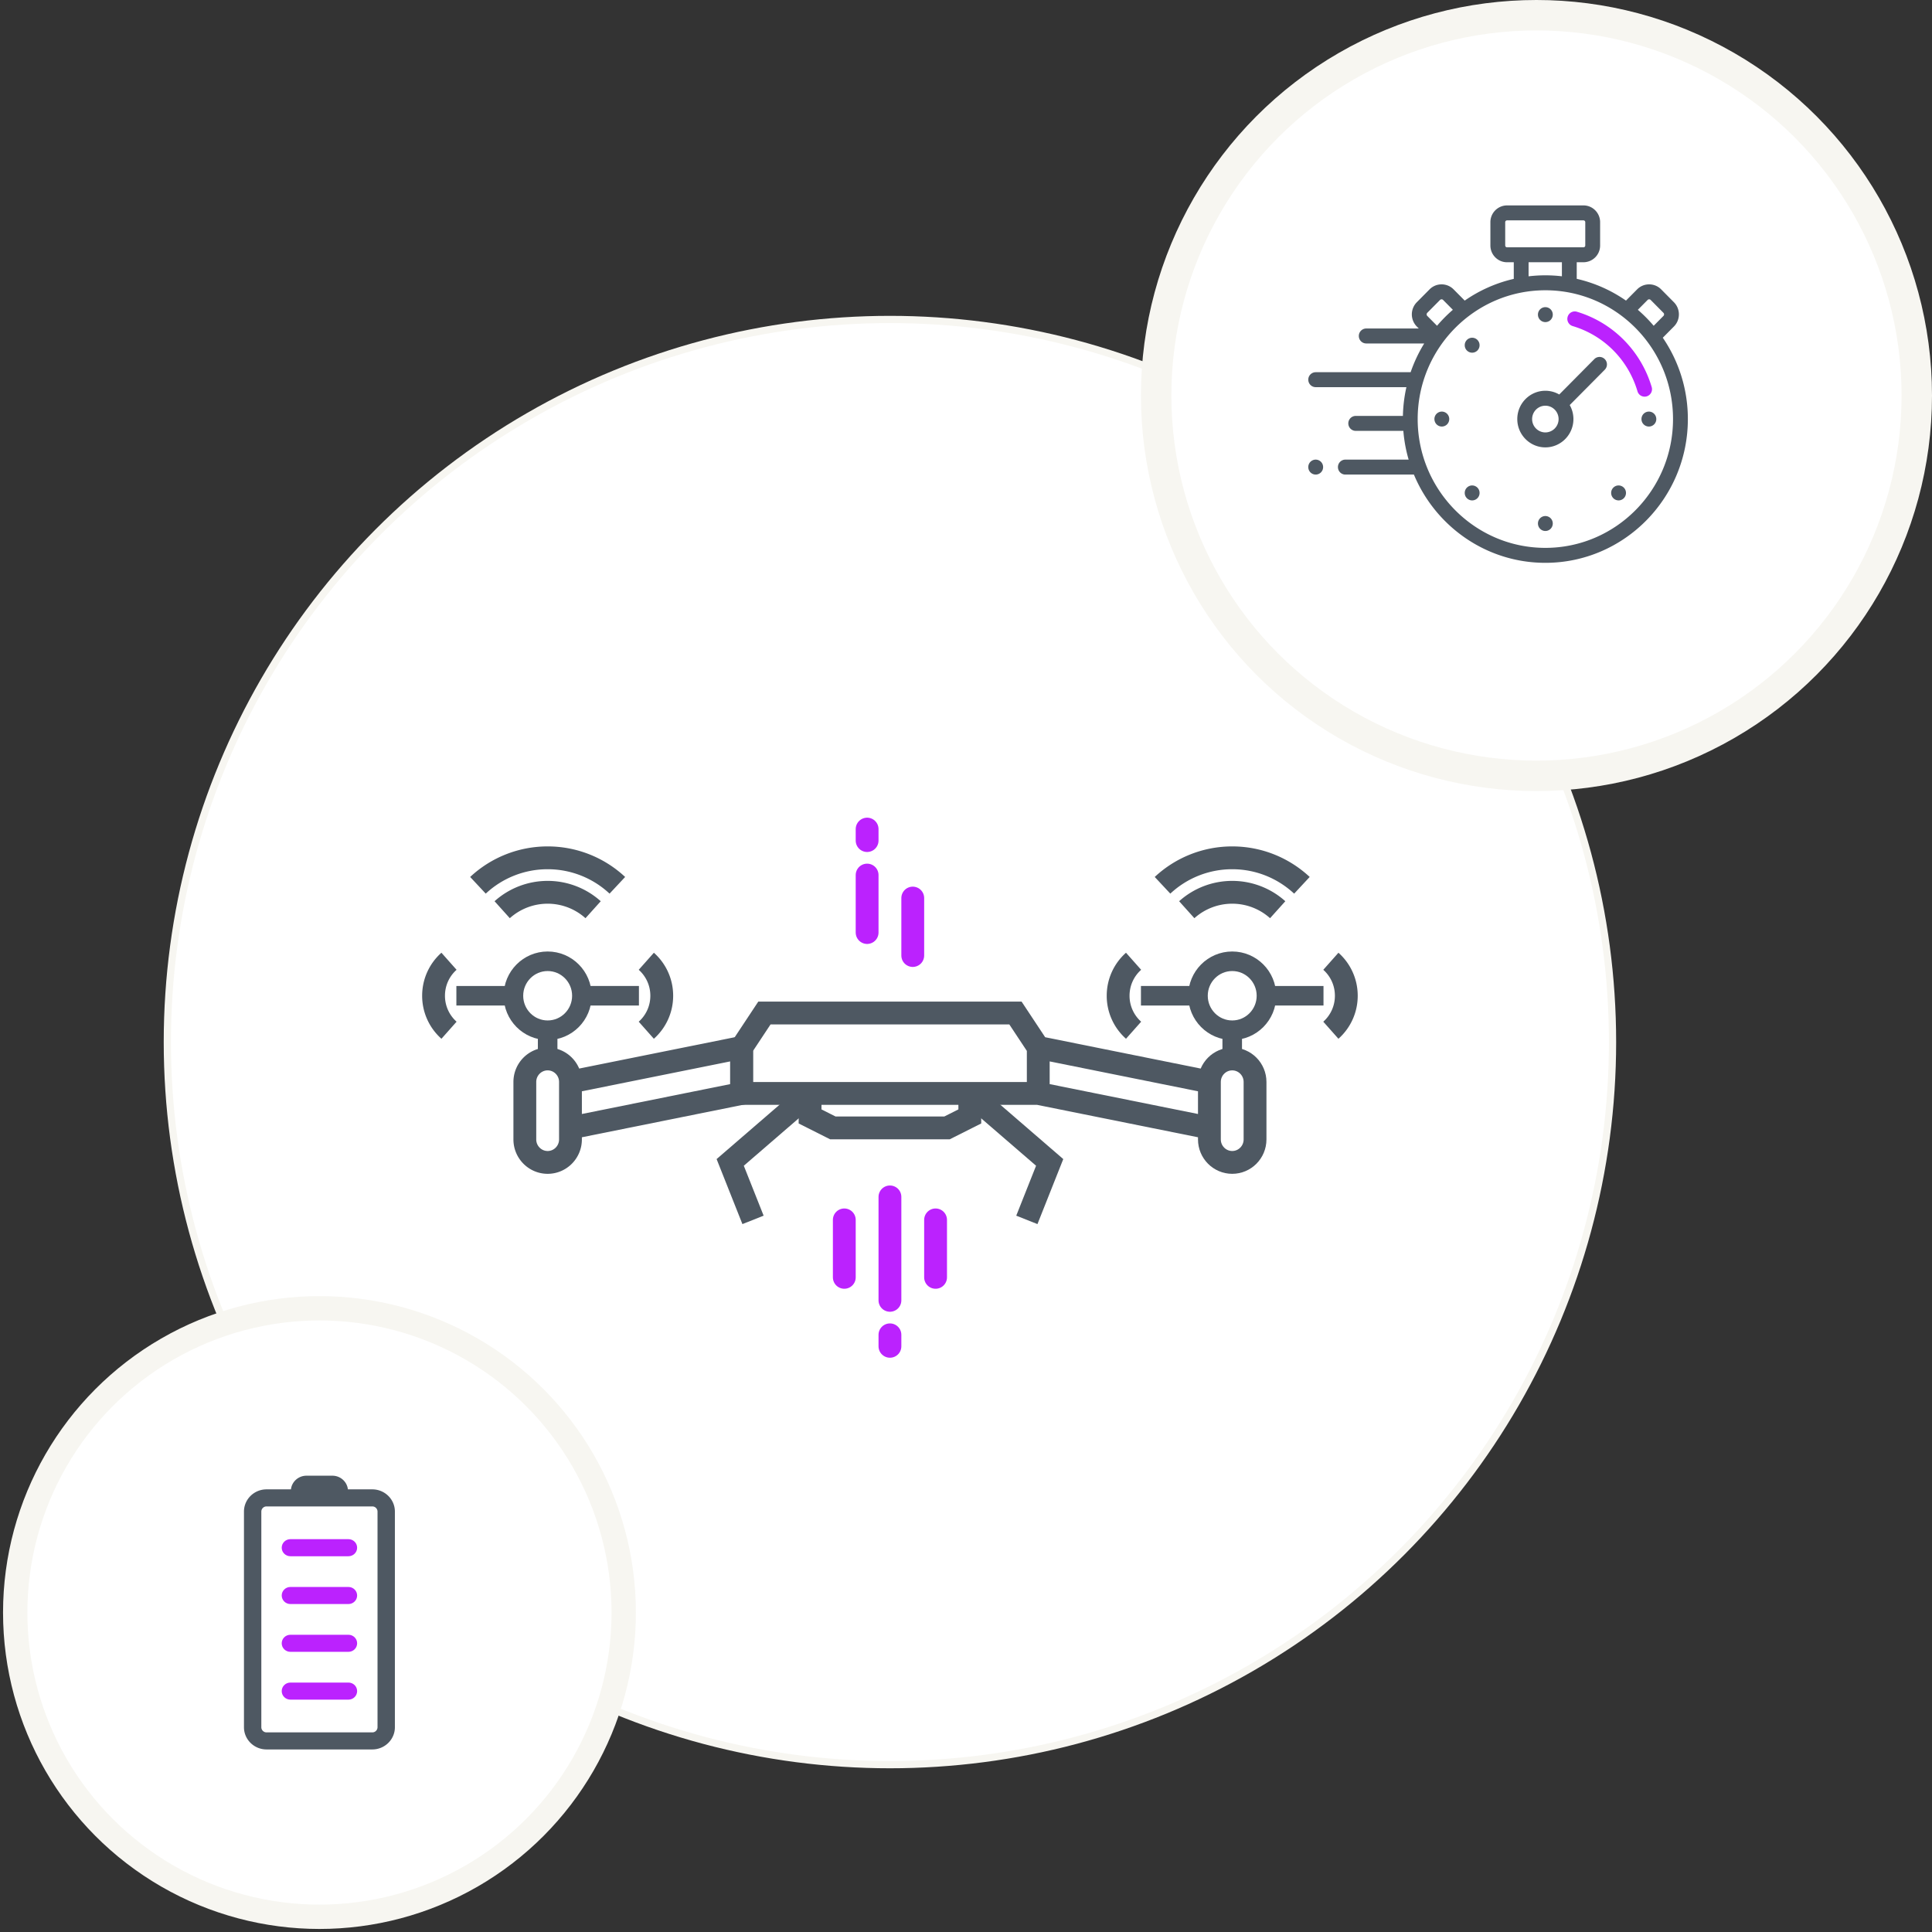
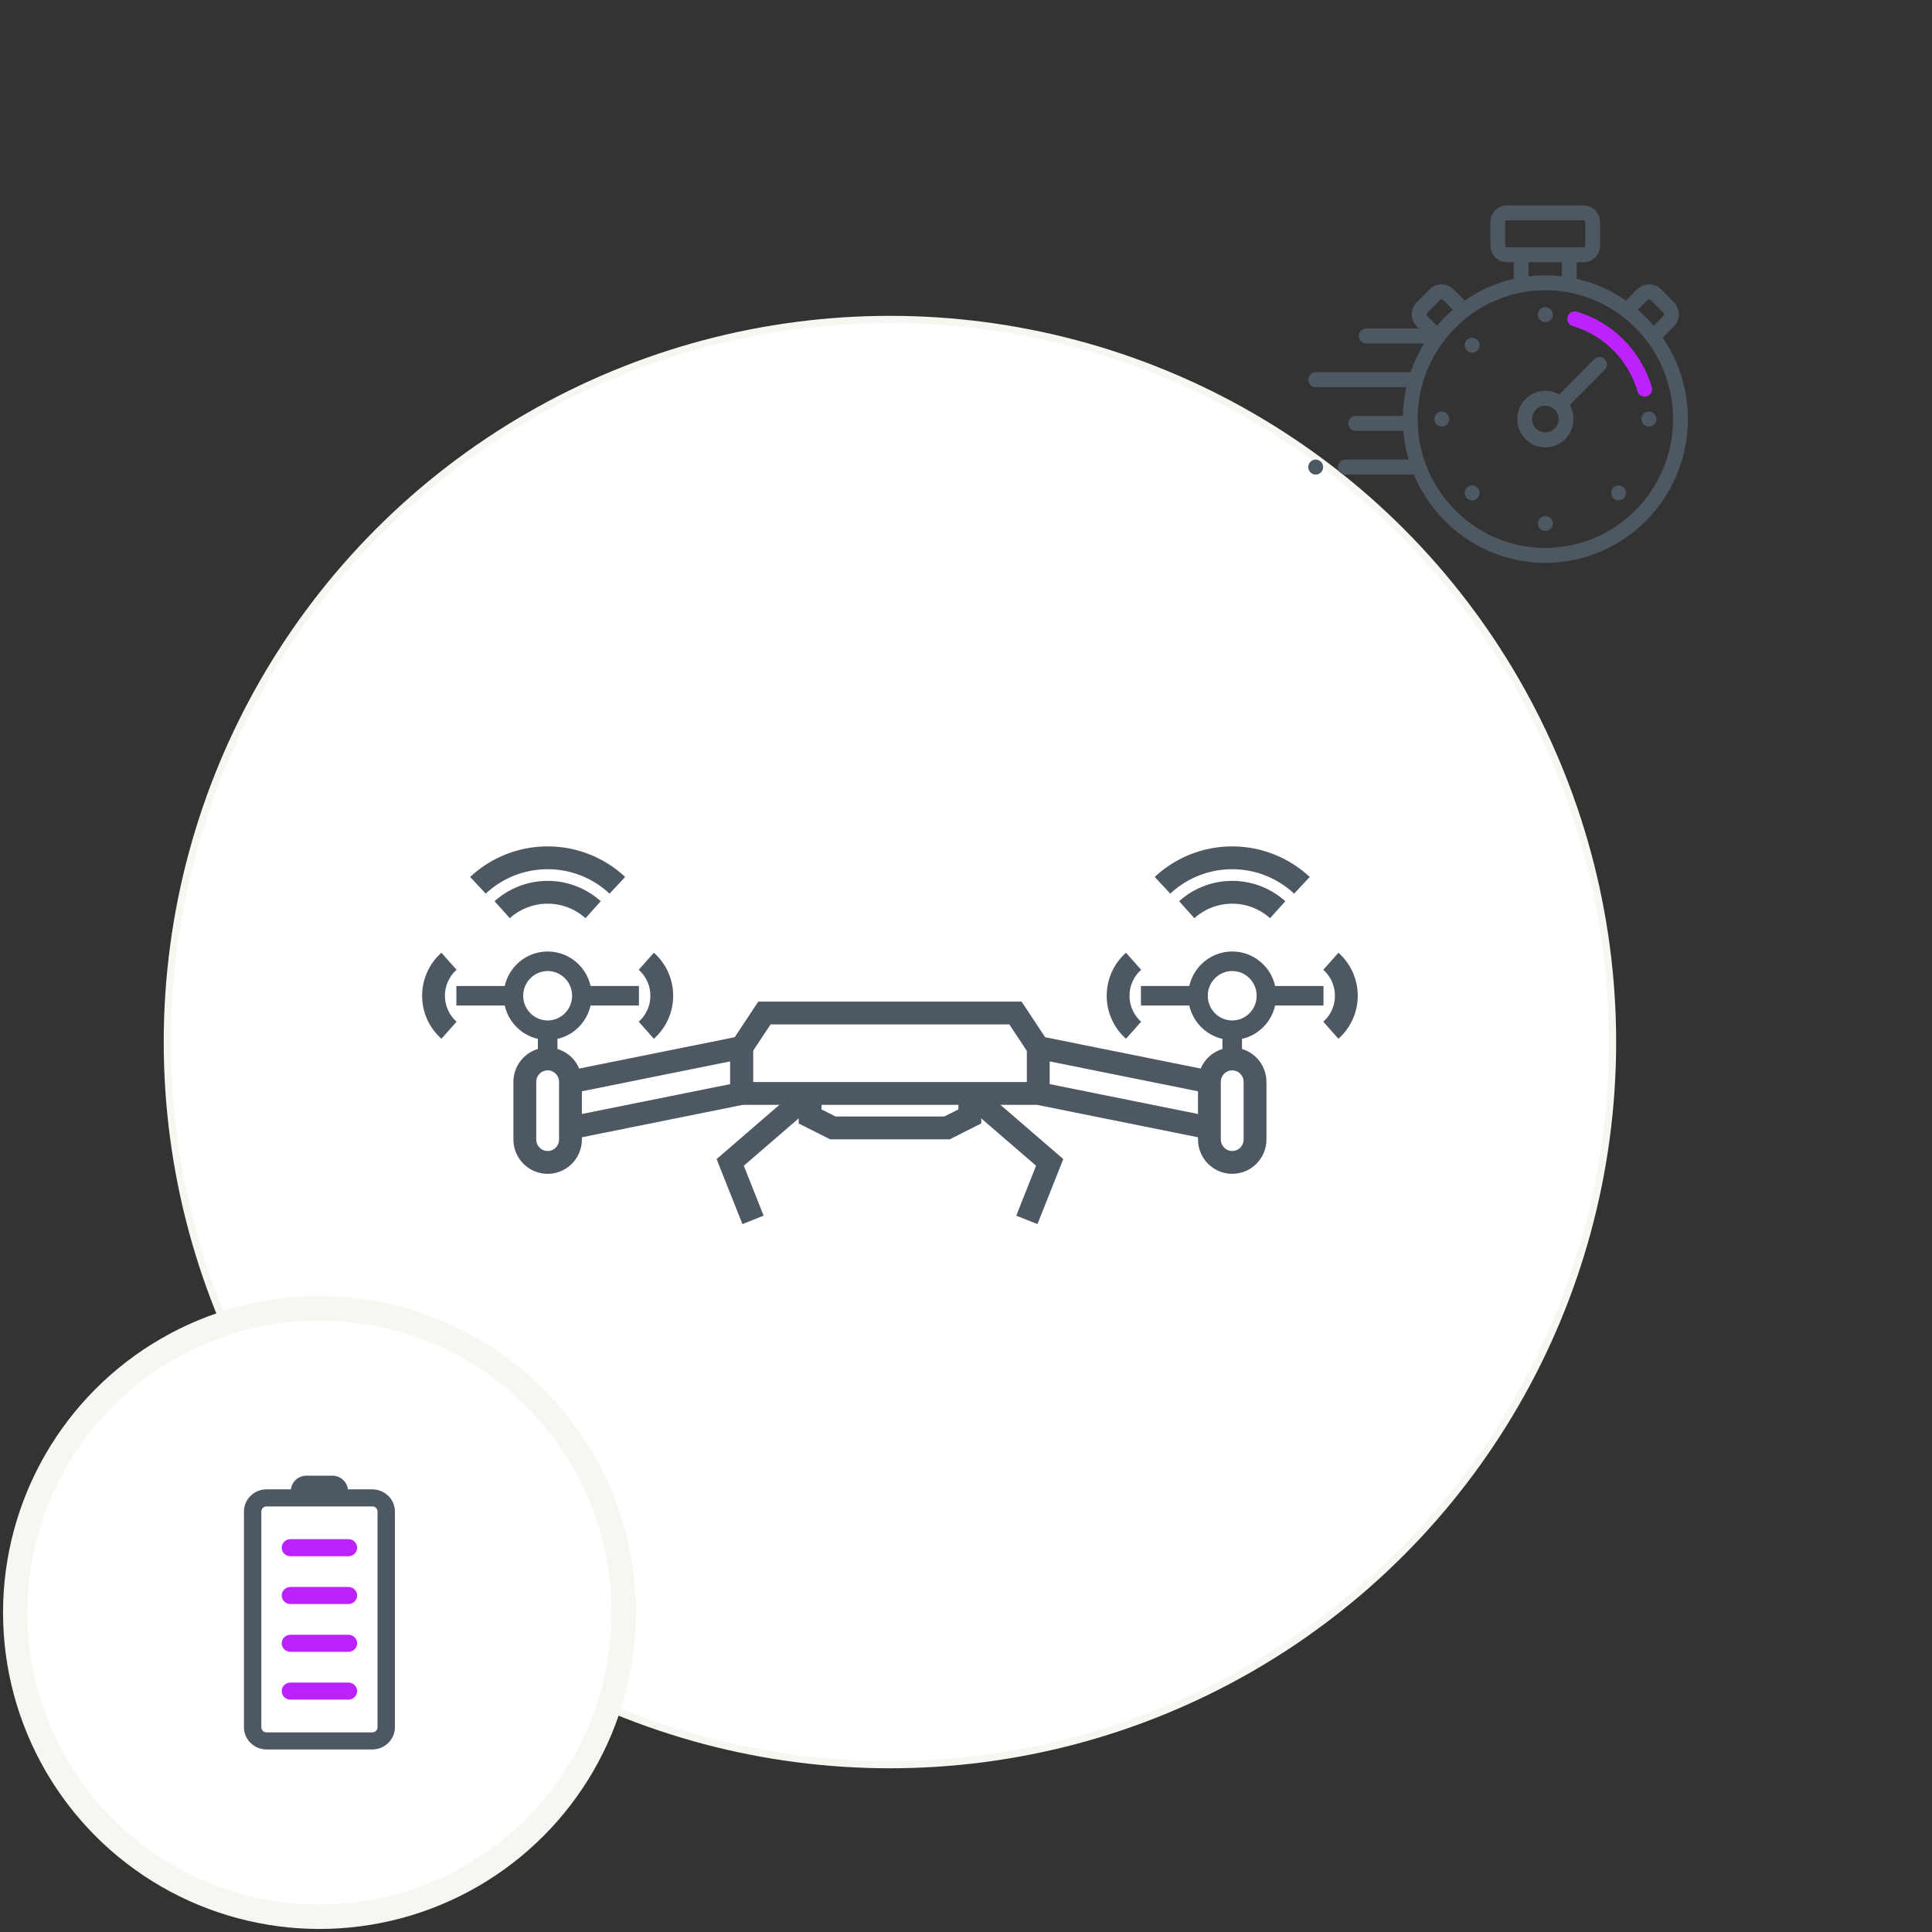
<svg xmlns="http://www.w3.org/2000/svg" width="254" height="254" viewBox="0 0 254 254">
  <rect x="0" y="0" width="254" height="254" fill="#333333" stroke="none" />
  <g fill="none" fill-rule="evenodd" transform="translate(2 2)">
    <circle cx="115" cy="135" r="95" fill="#FFF" fill-rule="nonzero" stroke="#F7F6F1" stroke-width=".95" />
    <g transform="translate(150)">
-       <circle cx="50" cy="50" r="50" fill="#FFF" fill-rule="nonzero" stroke="#F7F6F1" stroke-width="4" />
      <path fill="#4E5862" fill-rule="nonzero" d="M66.607 42.401l1.461-1.474c.423-.427.656-.993.656-1.596 0-.603-.233-1.17-.655-1.596l-1.675-1.69a2.213 2.213 0 0 0-1.582-.66c-.597 0-1.16.234-1.582.66l-1.462 1.475a18.56 18.56 0 0 0-6.475-2.862v-2.18h.89a2.197 2.197 0 0 0 2.184-2.203v-3.066c0-1.215-.98-2.204-2.185-2.204H46.126a2.197 2.197 0 0 0-2.184 2.204v3.066c0 1.215.98 2.203 2.184 2.203h.89v2.186a18.562 18.562 0 0 0-6.448 2.856l-1.462-1.474a2.213 2.213 0 0 0-1.581-.661c-.598 0-1.16.234-1.582.66l-1.675 1.69a2.274 2.274 0 0 0 0 3.192l.26.261h-6.91a.979.979 0 0 0-.974.983c0 .543.436.984.975.984h7.623a18.903 18.903 0 0 0-1.785 3.779H20.975a.979.979 0 0 0-.975.983c0 .543.436.983.975.983H32.9a19.034 19.034 0 0 0-.46 3.78h-6.202a.979.979 0 0 0-.975.983c0 .543.437.983.975.983h6.26a18.93 18.93 0 0 0 .696 3.78h-8.32a.979.979 0 0 0-.975.983c0 .543.436.983.974.983h9.014c2.836 6.809 9.514 11.603 17.281 11.603 10.33 0 18.735-8.479 18.735-18.9 0-3.966-1.219-7.65-3.296-10.694zm-1.998-4.965c.07-.07.149-.085.203-.085.055 0 .134.015.204.085l1.674 1.69c.07.07.085.15.085.205a.286.286 0 0 1-.085.205L65.41 40.83a18.991 18.991 0 0 0-2.082-2.1l1.282-1.293zM45.89 30.275v-3.066c0-.13.106-.237.235-.237h10.056c.13 0 .235.106.235.237v3.066c0 .13-.105.237-.235.237H46.126a.236.236 0 0 1-.235-.237zm3.074 2.203h4.379v1.846a18.676 18.676 0 0 0-4.38.003v-1.849zm-13.319 6.647l1.675-1.689c.07-.07.149-.085.203-.085.055 0 .134.015.204.085l1.281 1.293a18.991 18.991 0 0 0-2.081 2.1l-1.282-1.293a.293.293 0 0 1 0-.41zm15.522 30.903c-9.255 0-16.785-7.596-16.785-16.933s7.53-16.933 16.785-16.933c9.256 0 16.785 7.596 16.785 16.933s-7.53 16.933-16.785 16.933z" />
      <path fill="#4E5862" fill-rule="nonzero" d="M57.601 45.215l-4.607 4.648a3.641 3.641 0 0 0-1.826-.49c-2.034 0-3.69 1.67-3.69 3.722s1.656 3.722 3.69 3.722c2.035 0 3.69-1.67 3.69-3.722 0-.67-.177-1.298-.486-1.842l4.608-4.648a.99.99 0 0 0 0-1.39.969.969 0 0 0-1.379 0zm-6.433 9.636a1.75 1.75 0 0 1-1.74-1.756c0-.968.78-1.756 1.74-1.756s1.74.788 1.74 1.756a1.75 1.75 0 0 1-1.74 1.756z" />
      <path fill="#4E5862" d="M51.169 40.347a.977.977 0 0 0 .974-.983.977.977 0 0 0-.975-.983.978.978 0 0 0-.974.983.978.978 0 0 0 .975.983zM51.169 65.843a.978.978 0 0 0-.975.983c0 .26.104.512.286.695a.974.974 0 0 0 .689.288.973.973 0 0 0 .689-.288.995.995 0 0 0 .285-.695.977.977 0 0 0-.975-.983zM41.544 42.402a.978.978 0 0 0-.975.983.977.977 0 0 0 .975.983.976.976 0 0 0 .975-.983.977.977 0 0 0-.975-.983zM60.793 61.821a.98.98 0 0 0-.974.984.98.98 0 0 0 .975.983.977.977 0 0 0 .974-.983.977.977 0 0 0-.975-.983zM41.544 61.821a.978.978 0 0 0-.975.984.978.978 0 0 0 .975.983.977.977 0 0 0 .975-.983.977.977 0 0 0-.975-.983zM37.558 52.112a.976.976 0 0 0-.975.983c0 .258.103.512.285.695a.972.972 0 0 0 1.379 0 .996.996 0 0 0 .285-.695.978.978 0 0 0-.975-.983zM65.469 52.4a.978.978 0 0 0-.69-.288.976.976 0 0 0-.974.983.977.977 0 0 0 .975.983.978.978 0 0 0 .974-.983.996.996 0 0 0-.285-.695zM20.975 58.426a.977.977 0 0 0-.975.983.978.978 0 0 0 .975.983.977.977 0 0 0 .974-.983.976.976 0 0 0-.975-.983z" />
      <path fill="#BB22FE" d="M64.493 50.11a.985.985 0 0 0 .656-1.224 14.779 14.779 0 0 0-3.678-6.207 14.595 14.595 0 0 0-6.162-3.697.973.973 0 0 0-1.21.664.985.985 0 0 0 .658 1.222c4.112 1.226 7.299 4.434 8.524 8.58a.976.976 0 0 0 1.212.661z" />
    </g>
    <g transform="translate(0 170)">
      <circle cx="40" cy="40" r="40" fill="#FFF" fill-rule="nonzero" stroke="#F7F6F1" stroke-width="3.2" />
      <path fill="#4E5862" fill-rule="nonzero" d="M36.25 23.806h-3.208c-1.637 0-2.968 1.309-2.968 2.918v28.358c0 1.61 1.331 2.918 2.968 2.918h13.906c1.636 0 2.968-1.309 2.968-2.918V26.724c0-1.61-1.332-2.918-2.968-2.918h-3.21c-.113-1.009-.985-1.796-2.04-1.796h-3.406c-1.055 0-1.927.787-2.041 1.796zm10.698 2.244a.68.68 0 0 1 .685.674v28.358a.68.68 0 0 1-.685.674H33.042a.68.68 0 0 1-.685-.674V26.724a.68.68 0 0 1 .685-.674h13.905z" />
      <path fill="#BB22FE" d="M35.037 50.33c0 .62.511 1.122 1.142 1.122h7.632c.63 0 1.141-.503 1.141-1.123s-.511-1.122-1.141-1.122h-7.632c-.63 0-1.142.503-1.142 1.122zM35.037 44.045c0 .62.511 1.122 1.142 1.122h7.632c.63 0 1.141-.502 1.141-1.122 0-.62-.511-1.122-1.141-1.122h-7.632c-.63 0-1.142.502-1.142 1.122zM35.037 37.76c0 .62.511 1.123 1.142 1.123h7.632c.63 0 1.141-.502 1.141-1.122 0-.62-.511-1.122-1.141-1.122h-7.632c-.63 0-1.142.502-1.142 1.122zM35.037 31.477c0 .62.511 1.122 1.142 1.122h7.632c.63 0 1.141-.503 1.141-1.122 0-.62-.511-1.123-1.141-1.123h-7.632c-.63 0-1.142.503-1.142 1.123z" />
    </g>
    <g stroke="#4E5862">
      <path stroke-width="3" d="M134.5 141.756h-39v-6.045l3-4.533h33l3 4.533zM125.5 141.756h-21v3.022l3 1.51h15l3-1.51zM157 146.289l-22.5-4.533v-6.045l22.5 4.533zM160 150.822c-1.656 0-3-1.354-3-3.022v-7.556c0-1.668 1.344-3.022 3-3.022s3 1.354 3 3.022v7.556c0 1.668-1.344 3.022-3 3.022z" />
      <path stroke-width="2.571" d="M164.5 128.911c0 2.504-2.014 4.533-4.5 4.533s-4.5-2.029-4.5-4.533c0-2.504 2.014-4.533 4.5-4.533s4.5 2.03 4.5 4.533zM160 134.2v3.022M164.5 128.911h7.5" />
      <path stroke-width="3" d="M172.968 133.444a6.043 6.043 0 0 0 2.031-4.533 6.045 6.045 0 0 0-2.03-4.533" />
      <path stroke-width="2.571" d="M155.5 128.911H148" />
      <path stroke-width="3" d="M147.032 133.444a6.043 6.043 0 0 1-2.031-4.533c0-1.804.784-3.427 2.03-4.533M154.023 117.6a8.933 8.933 0 0 1 5.977-2.29 8.93 8.93 0 0 1 5.978 2.29M150.837 114.39a13.403 13.403 0 0 1 9.163-3.613c3.537 0 6.756 1.372 9.164 3.613M73 146.289l22.5-4.533v-6.045L73 140.244zM70 150.822c1.656 0 3-1.354 3-3.022v-7.556c0-1.668-1.344-3.022-3-3.022s-3 1.354-3 3.022v7.556c0 1.668 1.344 3.022 3 3.022z" />
      <path stroke-width="2.571" d="M65.5 128.911c0 2.504 2.014 4.533 4.5 4.533 2.485 0 4.5-2.029 4.5-4.533 0-2.504-2.015-4.533-4.5-4.533-2.486 0-4.5 2.03-4.5 4.533zM70 134.2v3.022M65.5 128.911H58" />
      <path stroke-width="3" d="M57.032 133.444A6.043 6.043 0 0 1 55 128.911c0-1.804.784-3.427 2.03-4.533" />
      <path stroke-width="2.571" d="M74.5 128.911H82" />
      <path stroke-width="3" d="M82.968 133.444A6.043 6.043 0 0 0 85 128.911a6.045 6.045 0 0 0-2.03-4.533M75.977 117.6A8.933 8.933 0 0 0 70 115.31a8.93 8.93 0 0 0-5.978 2.29M79.163 114.39A13.403 13.403 0 0 0 70 110.777a13.406 13.406 0 0 0-9.164 3.613M104.5 141.756L94 150.822l3 7.556M125.5 141.756l10.5 9.066-3 7.556" />
    </g>
    <g stroke="#BB22FE" stroke-linecap="round" stroke-width="3">
-       <path d="M112 113.044v7.556M112 107v1.511M118 116.067v7.555M115 155.356v13.6M115 173.489V175M121 158.378v7.555M109 158.378v7.555" />
-     </g>
+       </g>
  </g>
</svg>